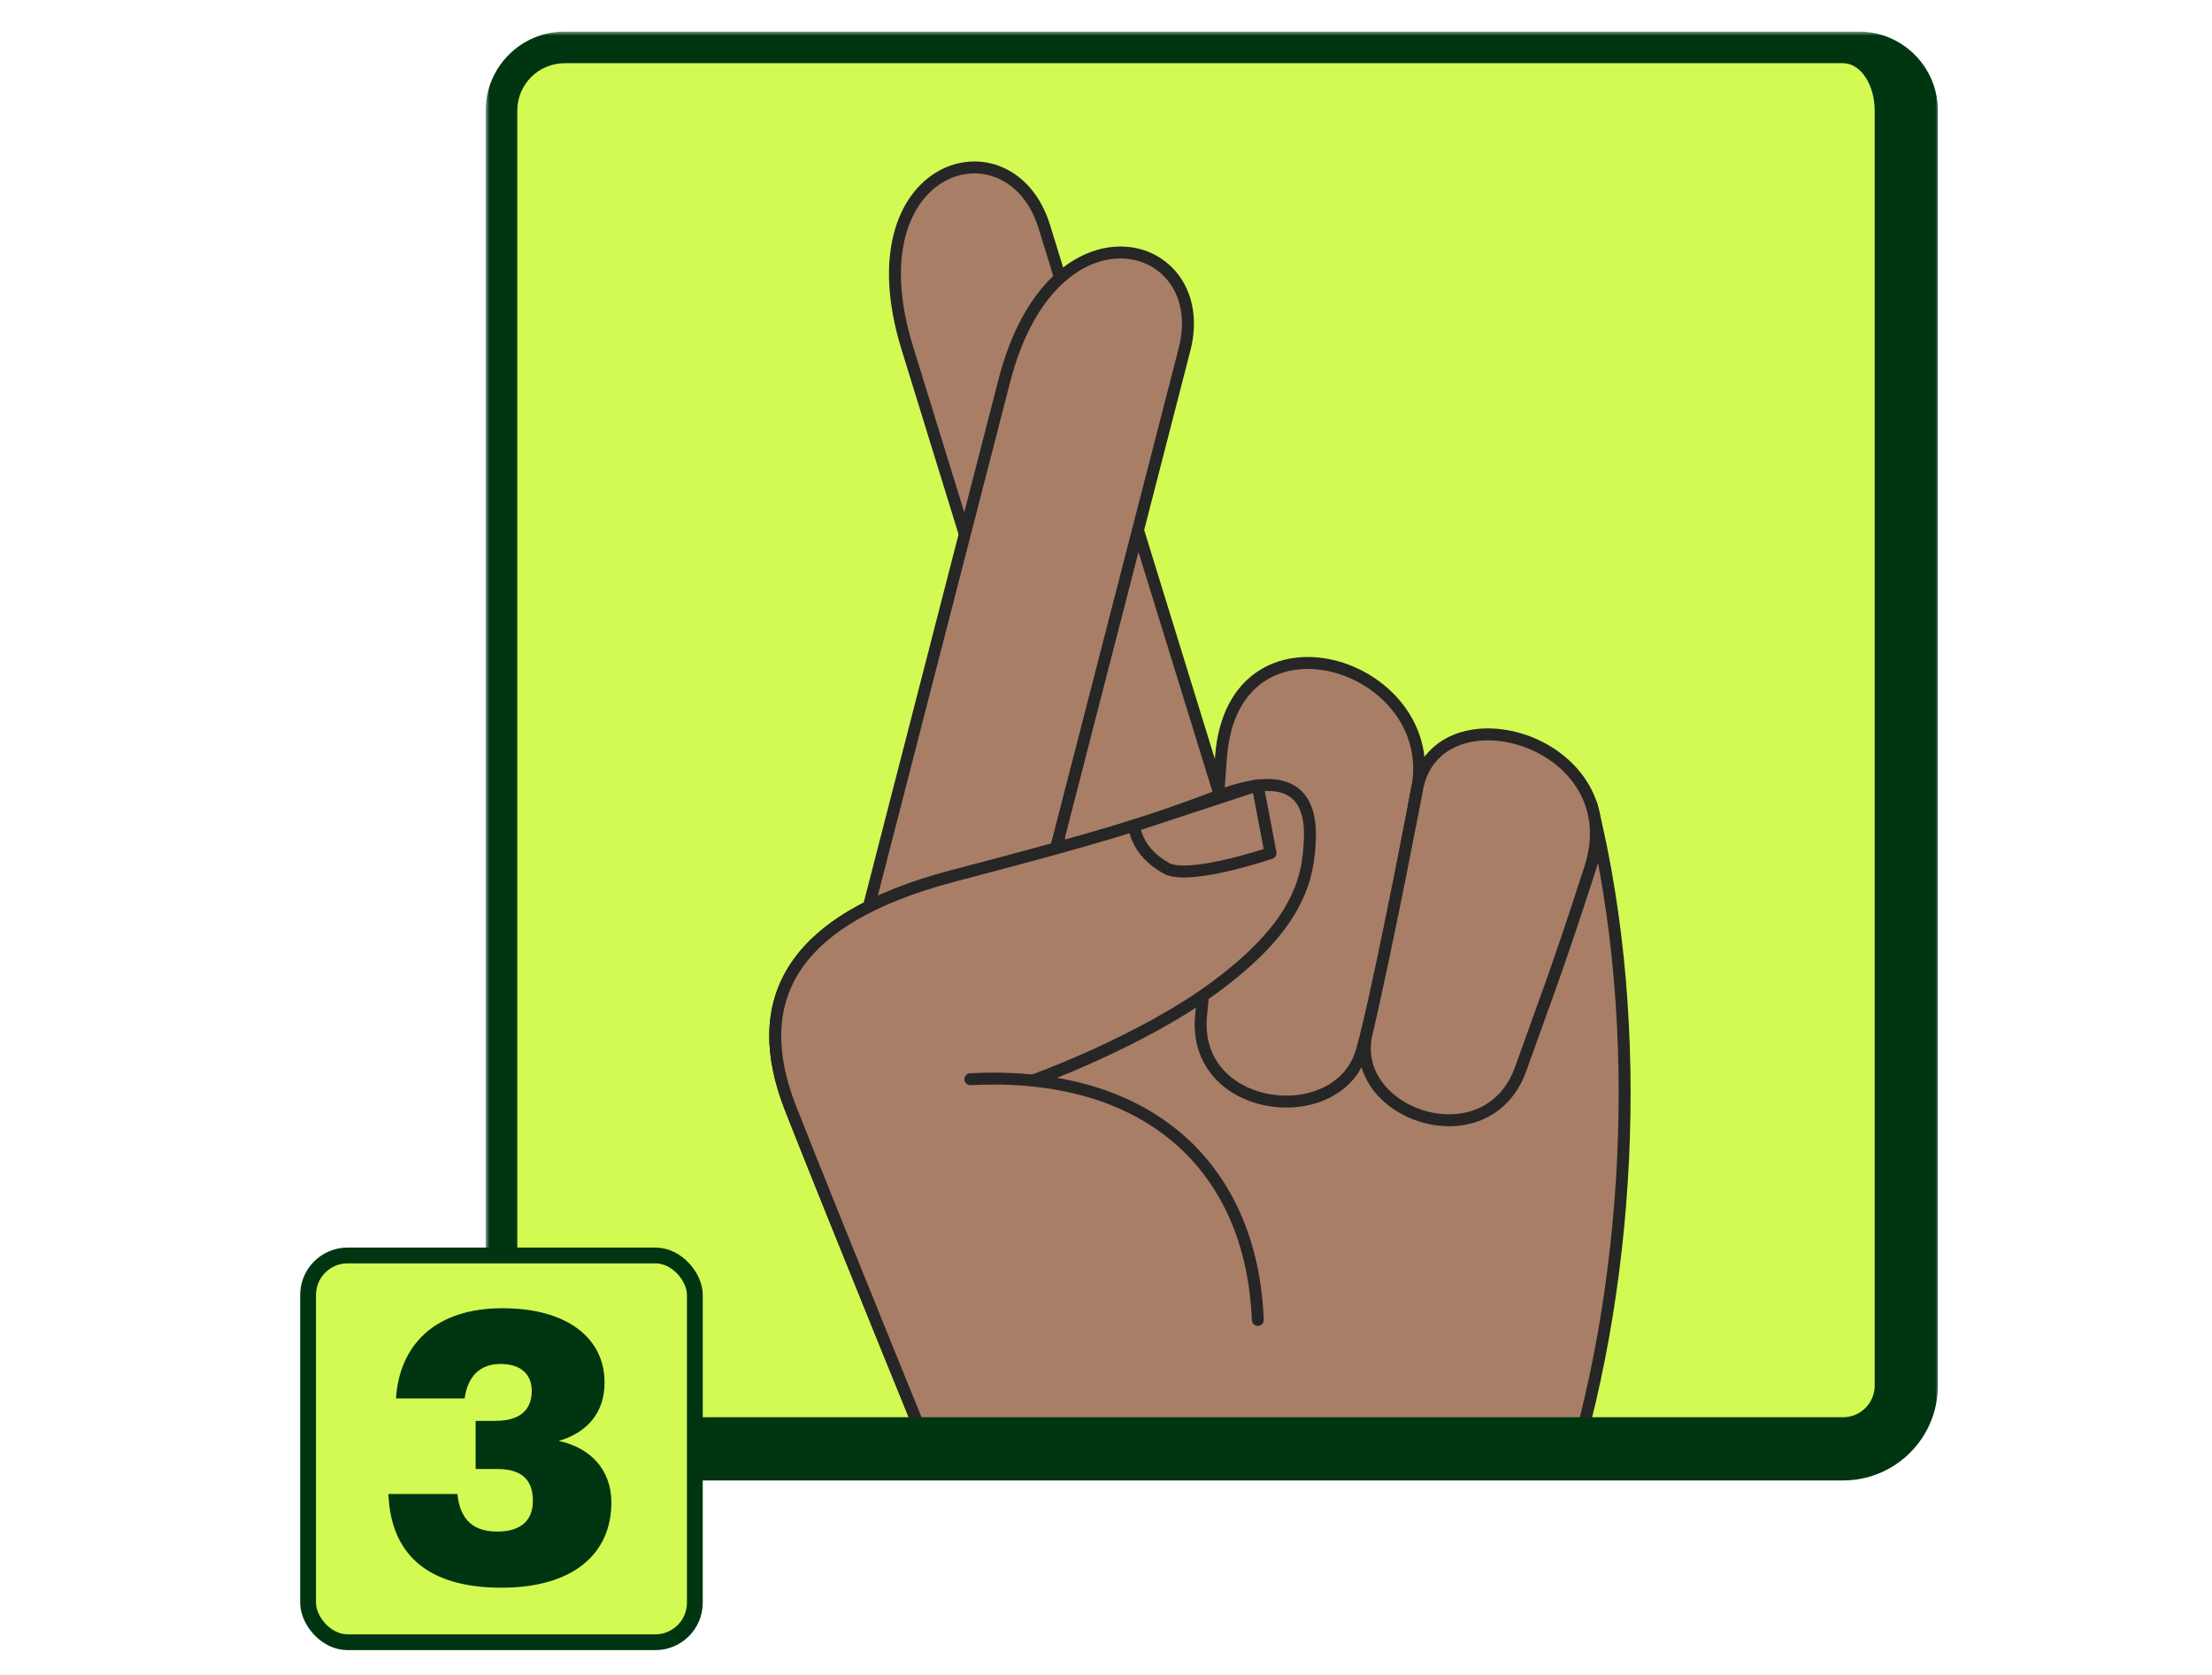
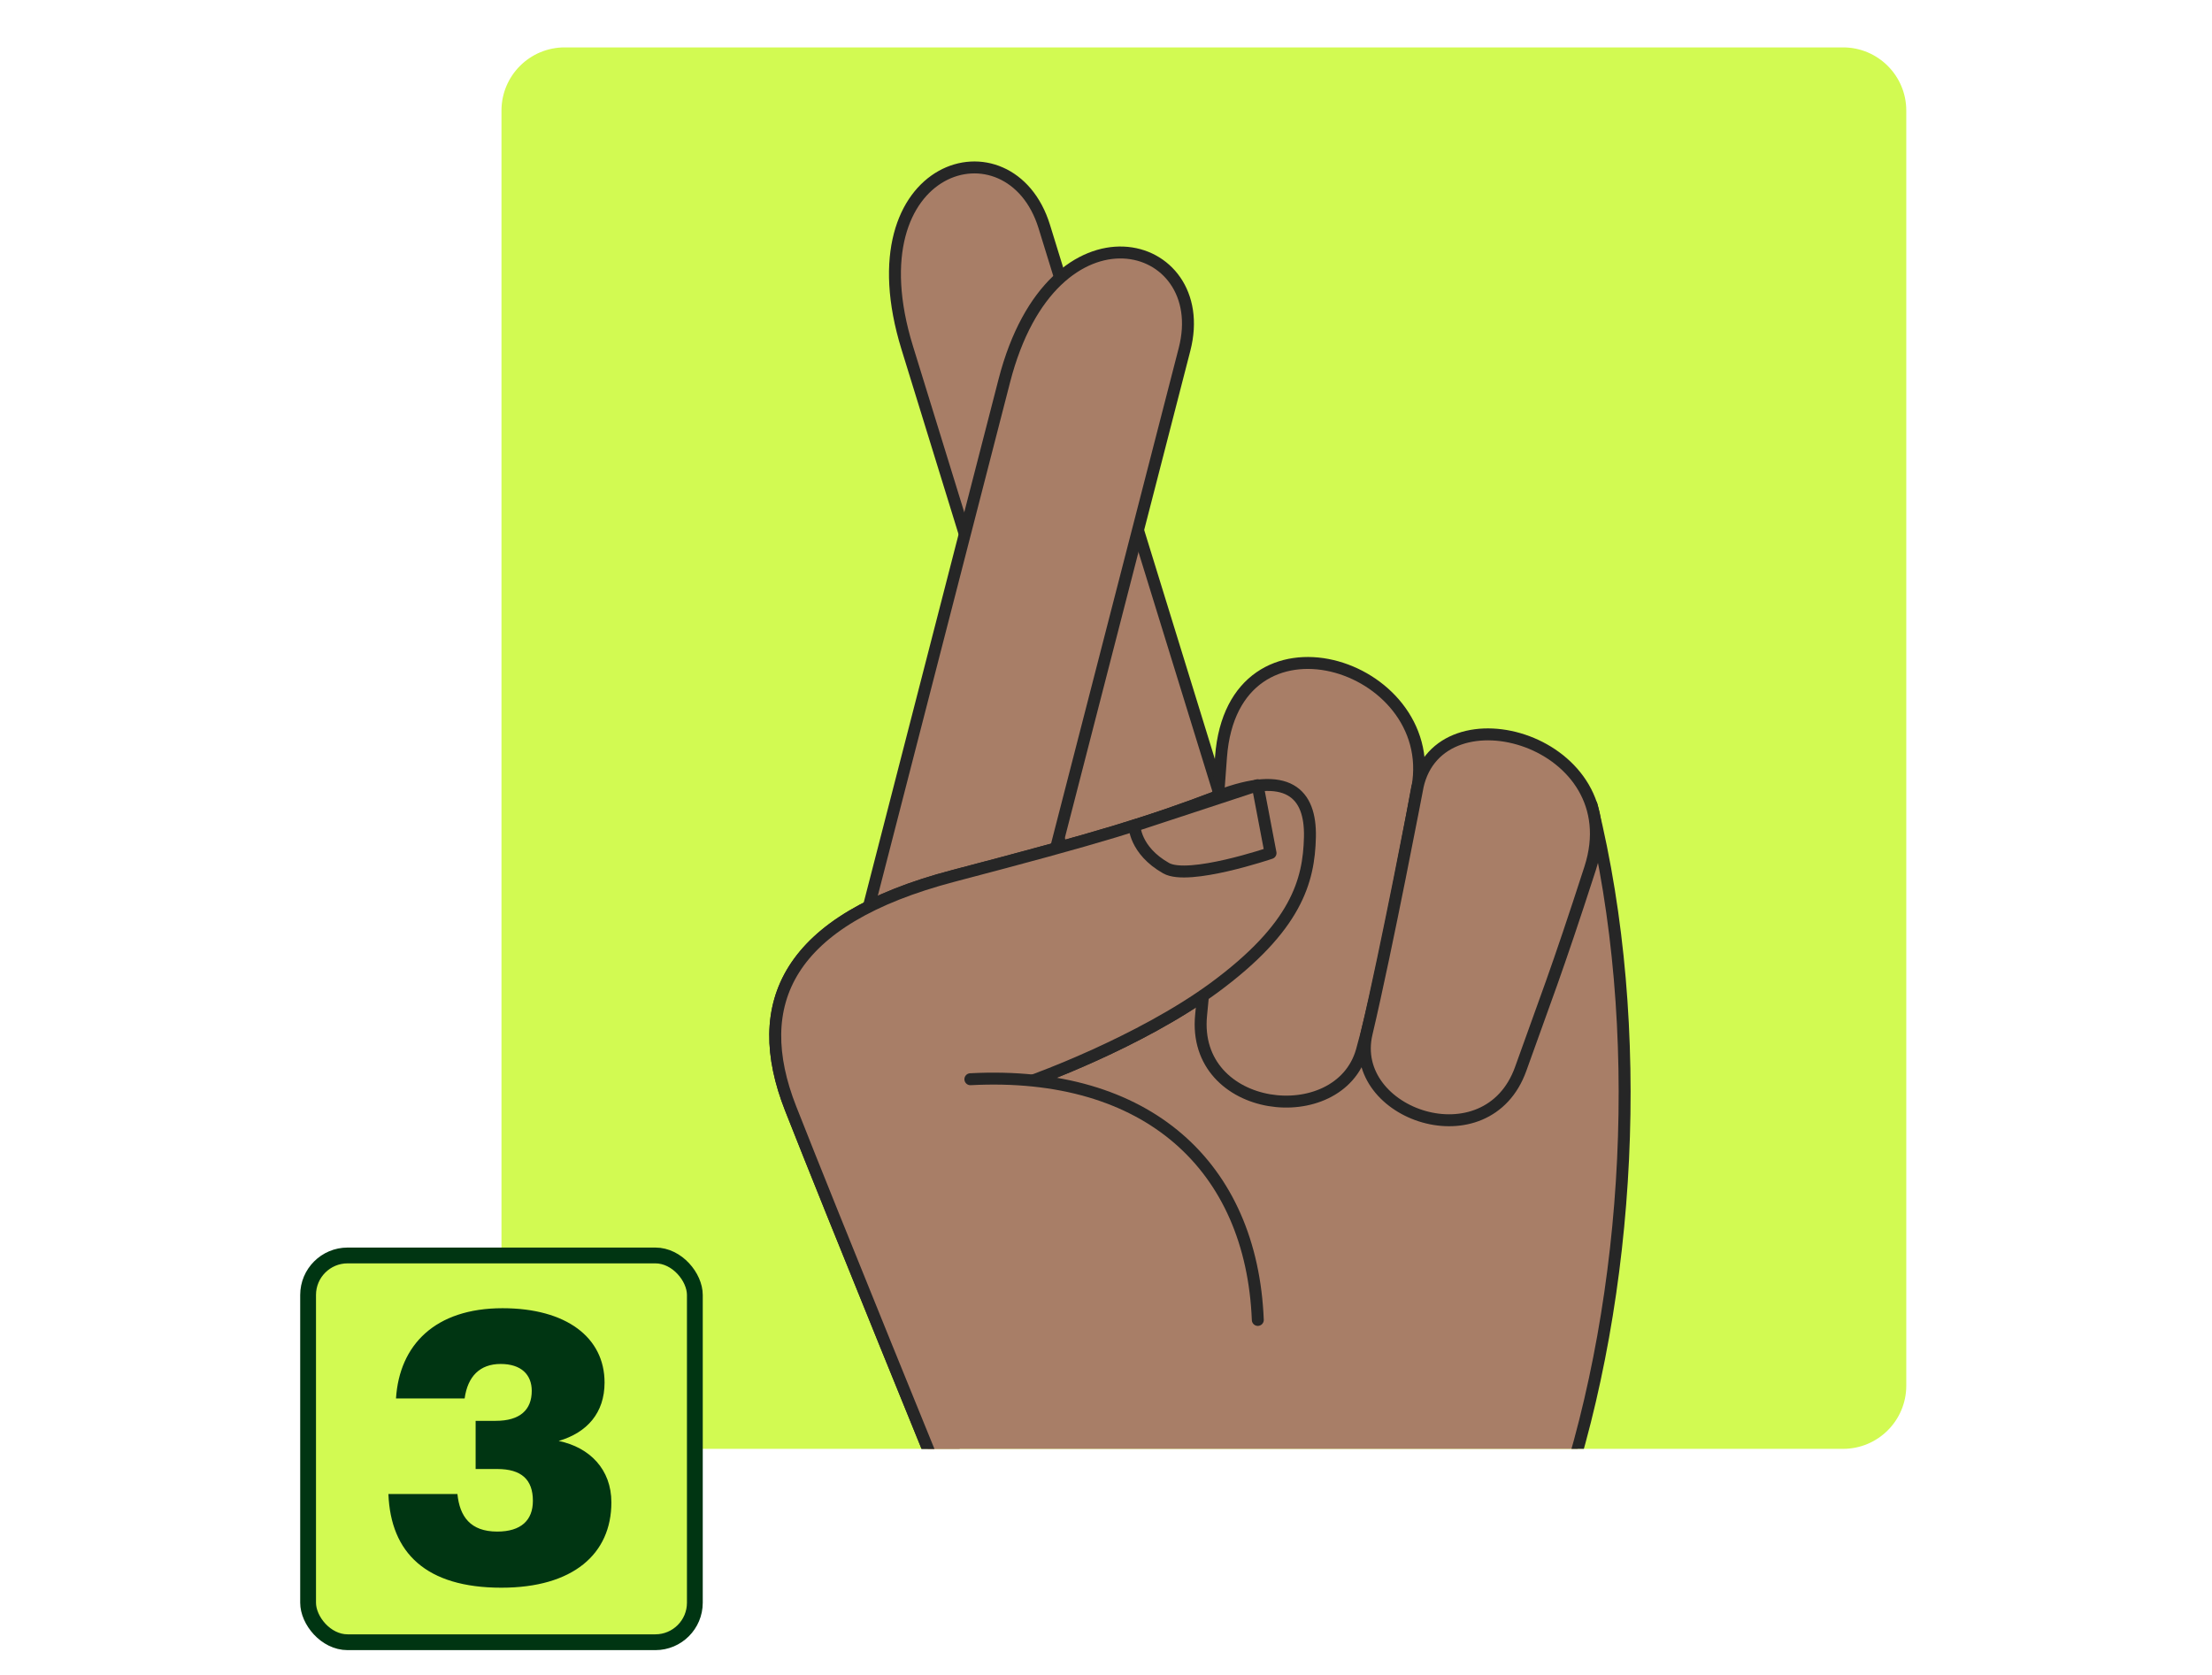
<svg xmlns="http://www.w3.org/2000/svg" width="280" height="212" viewBox="0 0 280 212" fill="none">
  <g clip-path="url(#clip0_10011_3121)">
    <mask id="path-1-outside-1_10011_3121" maskUnits="userSpaceOnUse" x="61.478" y="4" width="184" height="184" fill="black">
      <rect fill="white" x="61.478" y="4" width="184" height="184" />
      <path d="M63.478 14C63.478 9.582 67.06 6 71.478 6H233.301C237.719 6 241.301 9.582 241.301 14V175.39C241.301 179.808 237.719 183.39 233.301 183.39H71.478C67.06 183.39 63.478 179.808 63.478 175.39V14Z" />
    </mask>
    <path d="M63.478 14C63.478 9.582 67.06 6 71.478 6H233.301C237.719 6 241.301 9.582 241.301 14V175.39C241.301 179.808 237.719 183.39 233.301 183.39H71.478C67.06 183.39 63.478 179.808 63.478 175.39V14Z" fill="#D2FA52" />
    <path d="M156.486 107.399L132.187 28.677C127.887 14.747 107.577 20.489 114.84 44.019L139.287 123.222L156.486 107.399Z" fill="#A87E67" stroke="#262626" stroke-width="1.511" stroke-linecap="round" stroke-linejoin="round" />
    <path d="M129.388 123.997L149.943 44.216C153.58 30.098 133.273 24.346 127.129 48.192L106.448 128.461L129.388 123.997Z" fill="#A87E67" stroke="#262626" stroke-width="1.511" stroke-linecap="round" stroke-linejoin="round" />
    <path d="M201.467 101.908C208.416 130.059 206.402 163.9 197.69 190.011H120.163C120.163 190.011 105.257 153.501 100.07 140.281C94.883 127.062 99.566 116.411 120.666 110.872C139.4 105.962 145.392 104.124 154.205 100.775C163.043 97.401 165.939 100.423 165.813 105.962C165.687 111.501 164.101 117.368 153.651 125.048C144.159 131.997 130.713 136.781 130.713 136.781" fill="#A87E67" />
    <path d="M201.467 101.908C208.416 130.059 206.402 163.9 197.69 190.011H120.163C120.163 190.011 105.257 153.501 100.07 140.281C94.883 127.062 99.566 116.411 120.666 110.872C139.4 105.962 145.392 104.124 154.205 100.775C163.043 97.401 165.939 100.423 165.813 105.962C165.687 111.501 164.101 117.368 153.651 125.048C144.159 131.997 130.713 136.781 130.713 136.781" stroke="#262626" stroke-width="1.511" stroke-linecap="round" stroke-linejoin="round" />
    <path d="M179.435 99.592C182.204 83.88 156.068 75.722 154.558 95.815C153.047 115.908 152.896 119.937 152.04 128.472C150.781 141.037 169.514 143.152 172.385 133.005C175.154 123.21 179.41 99.592 179.41 99.592H179.435Z" fill="#A87E67" stroke="#262626" stroke-width="1.511" stroke-linecap="round" stroke-linejoin="round" />
    <path d="M179.435 99.592C182.205 86.775 206.477 93.775 201.29 109.89C196.985 123.21 195.55 126.71 192.503 135.271C188.273 147.155 170.572 141.087 172.989 130.814C175.557 119.937 179.435 99.617 179.435 99.617V99.592Z" fill="#A87E67" stroke="#262626" stroke-width="1.511" stroke-linecap="round" stroke-linejoin="round" />
    <path d="M120.163 190.011C120.163 190.011 105.257 153.501 100.07 140.281C94.883 127.062 99.566 116.411 120.666 110.872C139.4 105.962 145.392 104.124 154.205 100.775C163.043 97.401 165.939 100.423 165.813 105.962C165.687 111.501 164.101 117.368 153.651 125.048C144.159 131.997 130.713 136.781 130.713 136.781" fill="#A87E67" />
    <path d="M120.163 190.011C120.163 190.011 105.257 153.501 100.07 140.281C94.883 127.062 99.566 116.411 120.666 110.872C139.4 105.962 145.392 104.124 154.205 100.775C163.043 97.401 165.939 100.423 165.813 105.962C165.687 111.501 164.101 117.368 153.651 125.048C144.159 131.997 130.713 136.781 130.713 136.781" stroke="#262626" stroke-width="1.511" stroke-linecap="round" stroke-linejoin="round" />
    <path d="M122.832 136.605C145.266 135.422 158.435 147.659 159.216 167.072Z" fill="#A87E67" />
    <path d="M122.832 136.605C145.266 135.422 158.435 147.659 159.216 167.072" stroke="#262626" stroke-width="1.511" stroke-linecap="round" stroke-linejoin="round" />
    <path d="M143.605 104.502C143.605 104.502 143.605 107.624 147.608 109.89C150.453 111.502 160.827 107.977 160.827 107.977L159.191 99.391L143.579 104.527L143.605 104.502Z" fill="#A87E67" stroke="#262626" stroke-width="1.511" stroke-linecap="round" stroke-linejoin="round" />
  </g>
-   <path d="M61.478 14C61.478 8.477 65.955 4 71.478 4H235.301C240.824 4 245.301 8.477 245.301 14H237.301C237.301 10.686 235.51 8 233.301 8H71.478C68.164 8 65.478 10.686 65.478 14H61.478ZM245.301 175.39C245.301 182.017 239.928 187.39 233.301 187.39H71.478C65.955 187.39 61.478 182.913 61.478 177.39L65.478 175.39C65.478 177.599 68.164 179.39 71.478 179.39H233.301C235.51 179.39 237.301 177.599 237.301 175.39H245.301ZM71.478 187.39C65.955 187.39 61.478 182.913 61.478 177.39V14C61.478 8.477 65.955 4 71.478 4V8C68.164 8 65.478 10.686 65.478 14V175.39C65.478 177.599 68.164 179.39 71.478 179.39V187.39ZM235.301 4C240.824 4 245.301 8.477 245.301 14V175.39C245.301 182.017 239.928 187.39 233.301 187.39V179.39C235.51 179.39 237.301 177.599 237.301 175.39V14C237.301 10.686 235.51 8 233.301 8L235.301 4Z" fill="#003512" mask="url(#path-1-outside-1_10011_3121)" />
  <rect x="39" y="158.912" width="48.956" height="48.956" rx="5" fill="#D2FA52" />
  <rect x="39" y="158.912" width="48.956" height="48.956" rx="5" stroke="#003512" stroke-width="2" />
  <path d="M63.47 200.966C53.918 200.966 49.454 196.55 49.166 189.11H57.902C58.19 191.942 59.534 193.862 62.942 193.862C65.966 193.862 67.454 192.422 67.454 189.974C67.454 187.286 66.014 185.942 62.942 185.942H60.206V179.846H62.75C65.822 179.846 67.31 178.454 67.31 176.054C67.31 173.99 65.966 172.646 63.374 172.646C60.734 172.646 59.198 174.23 58.814 177.014H50.126C50.558 170.246 55.07 165.59 63.614 165.59C71.678 165.59 76.526 169.286 76.526 174.998C76.526 178.838 74.318 181.334 70.718 182.39C74.654 183.206 77.39 185.99 77.39 190.166C77.39 196.694 72.542 200.966 63.47 200.966Z" fill="#003512" />
  <defs>
    <clipPath id="clip0_10011_3121">
      <path d="M63.478 14C63.478 9.582 67.06 6 71.478 6H233.301C237.719 6 241.301 9.582 241.301 14V175.39C241.301 179.808 237.719 183.39 233.301 183.39H71.478C67.06 183.39 63.478 179.808 63.478 175.39V14Z" fill="white" />
    </clipPath>
  </defs>
</svg>